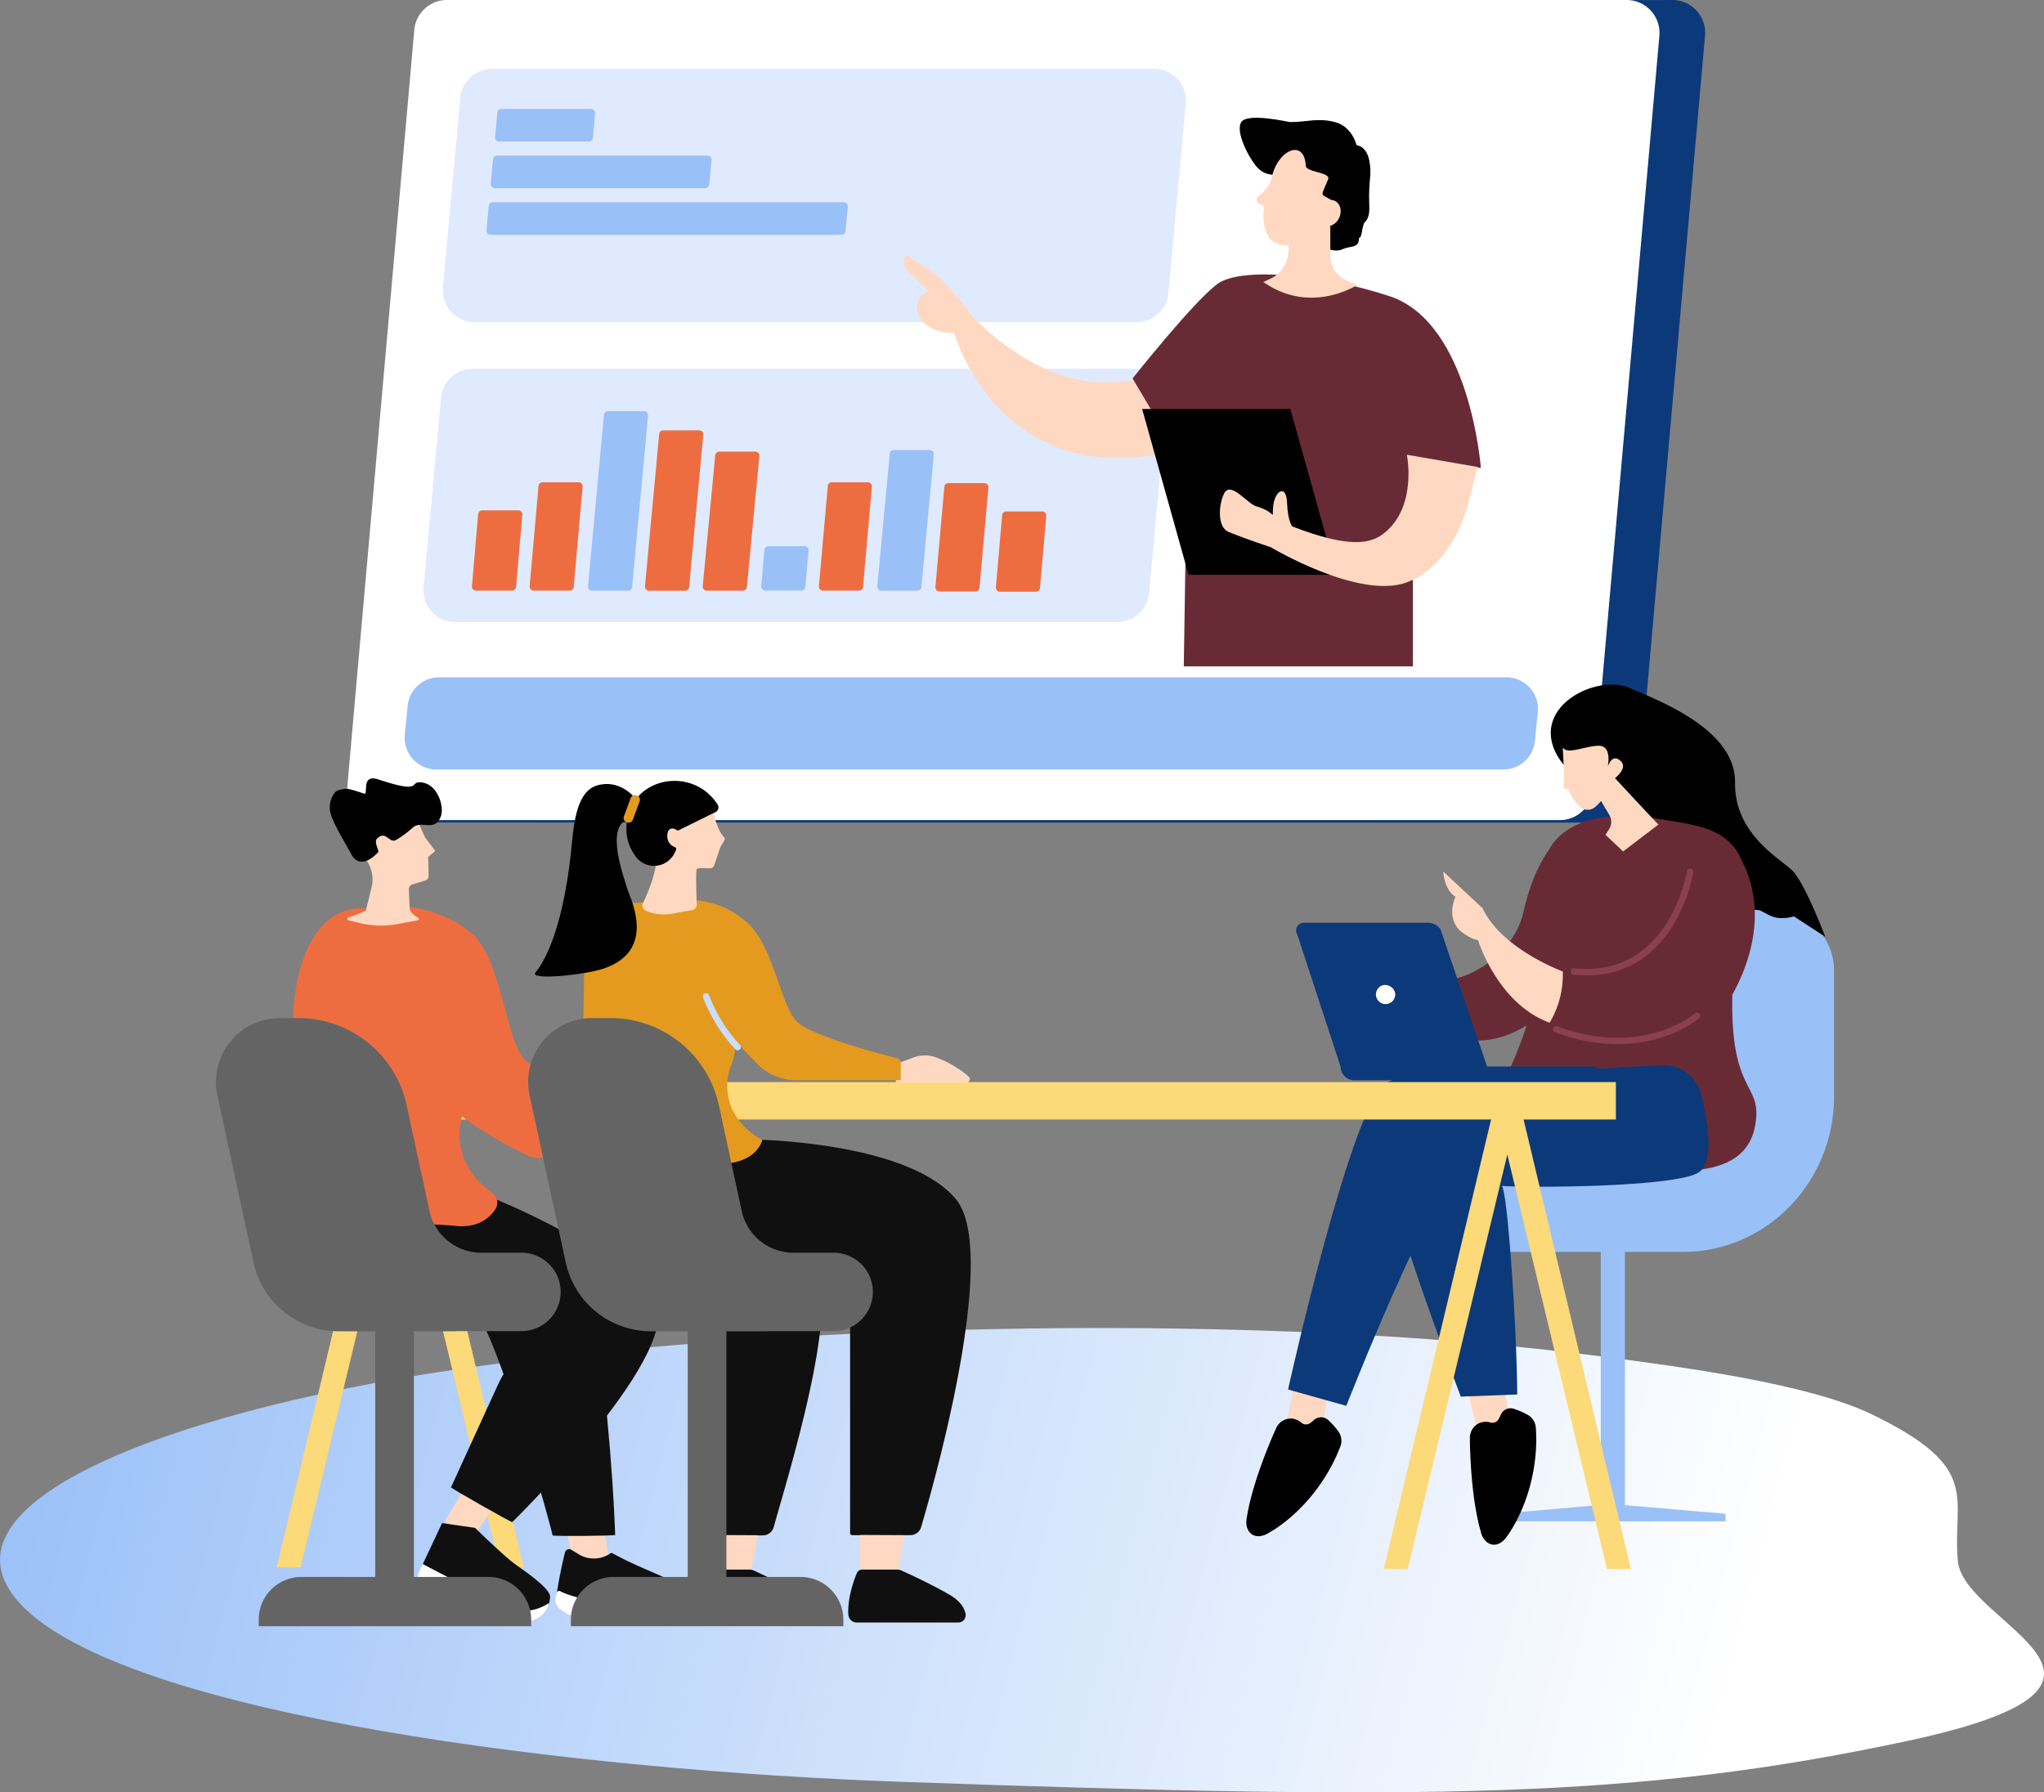
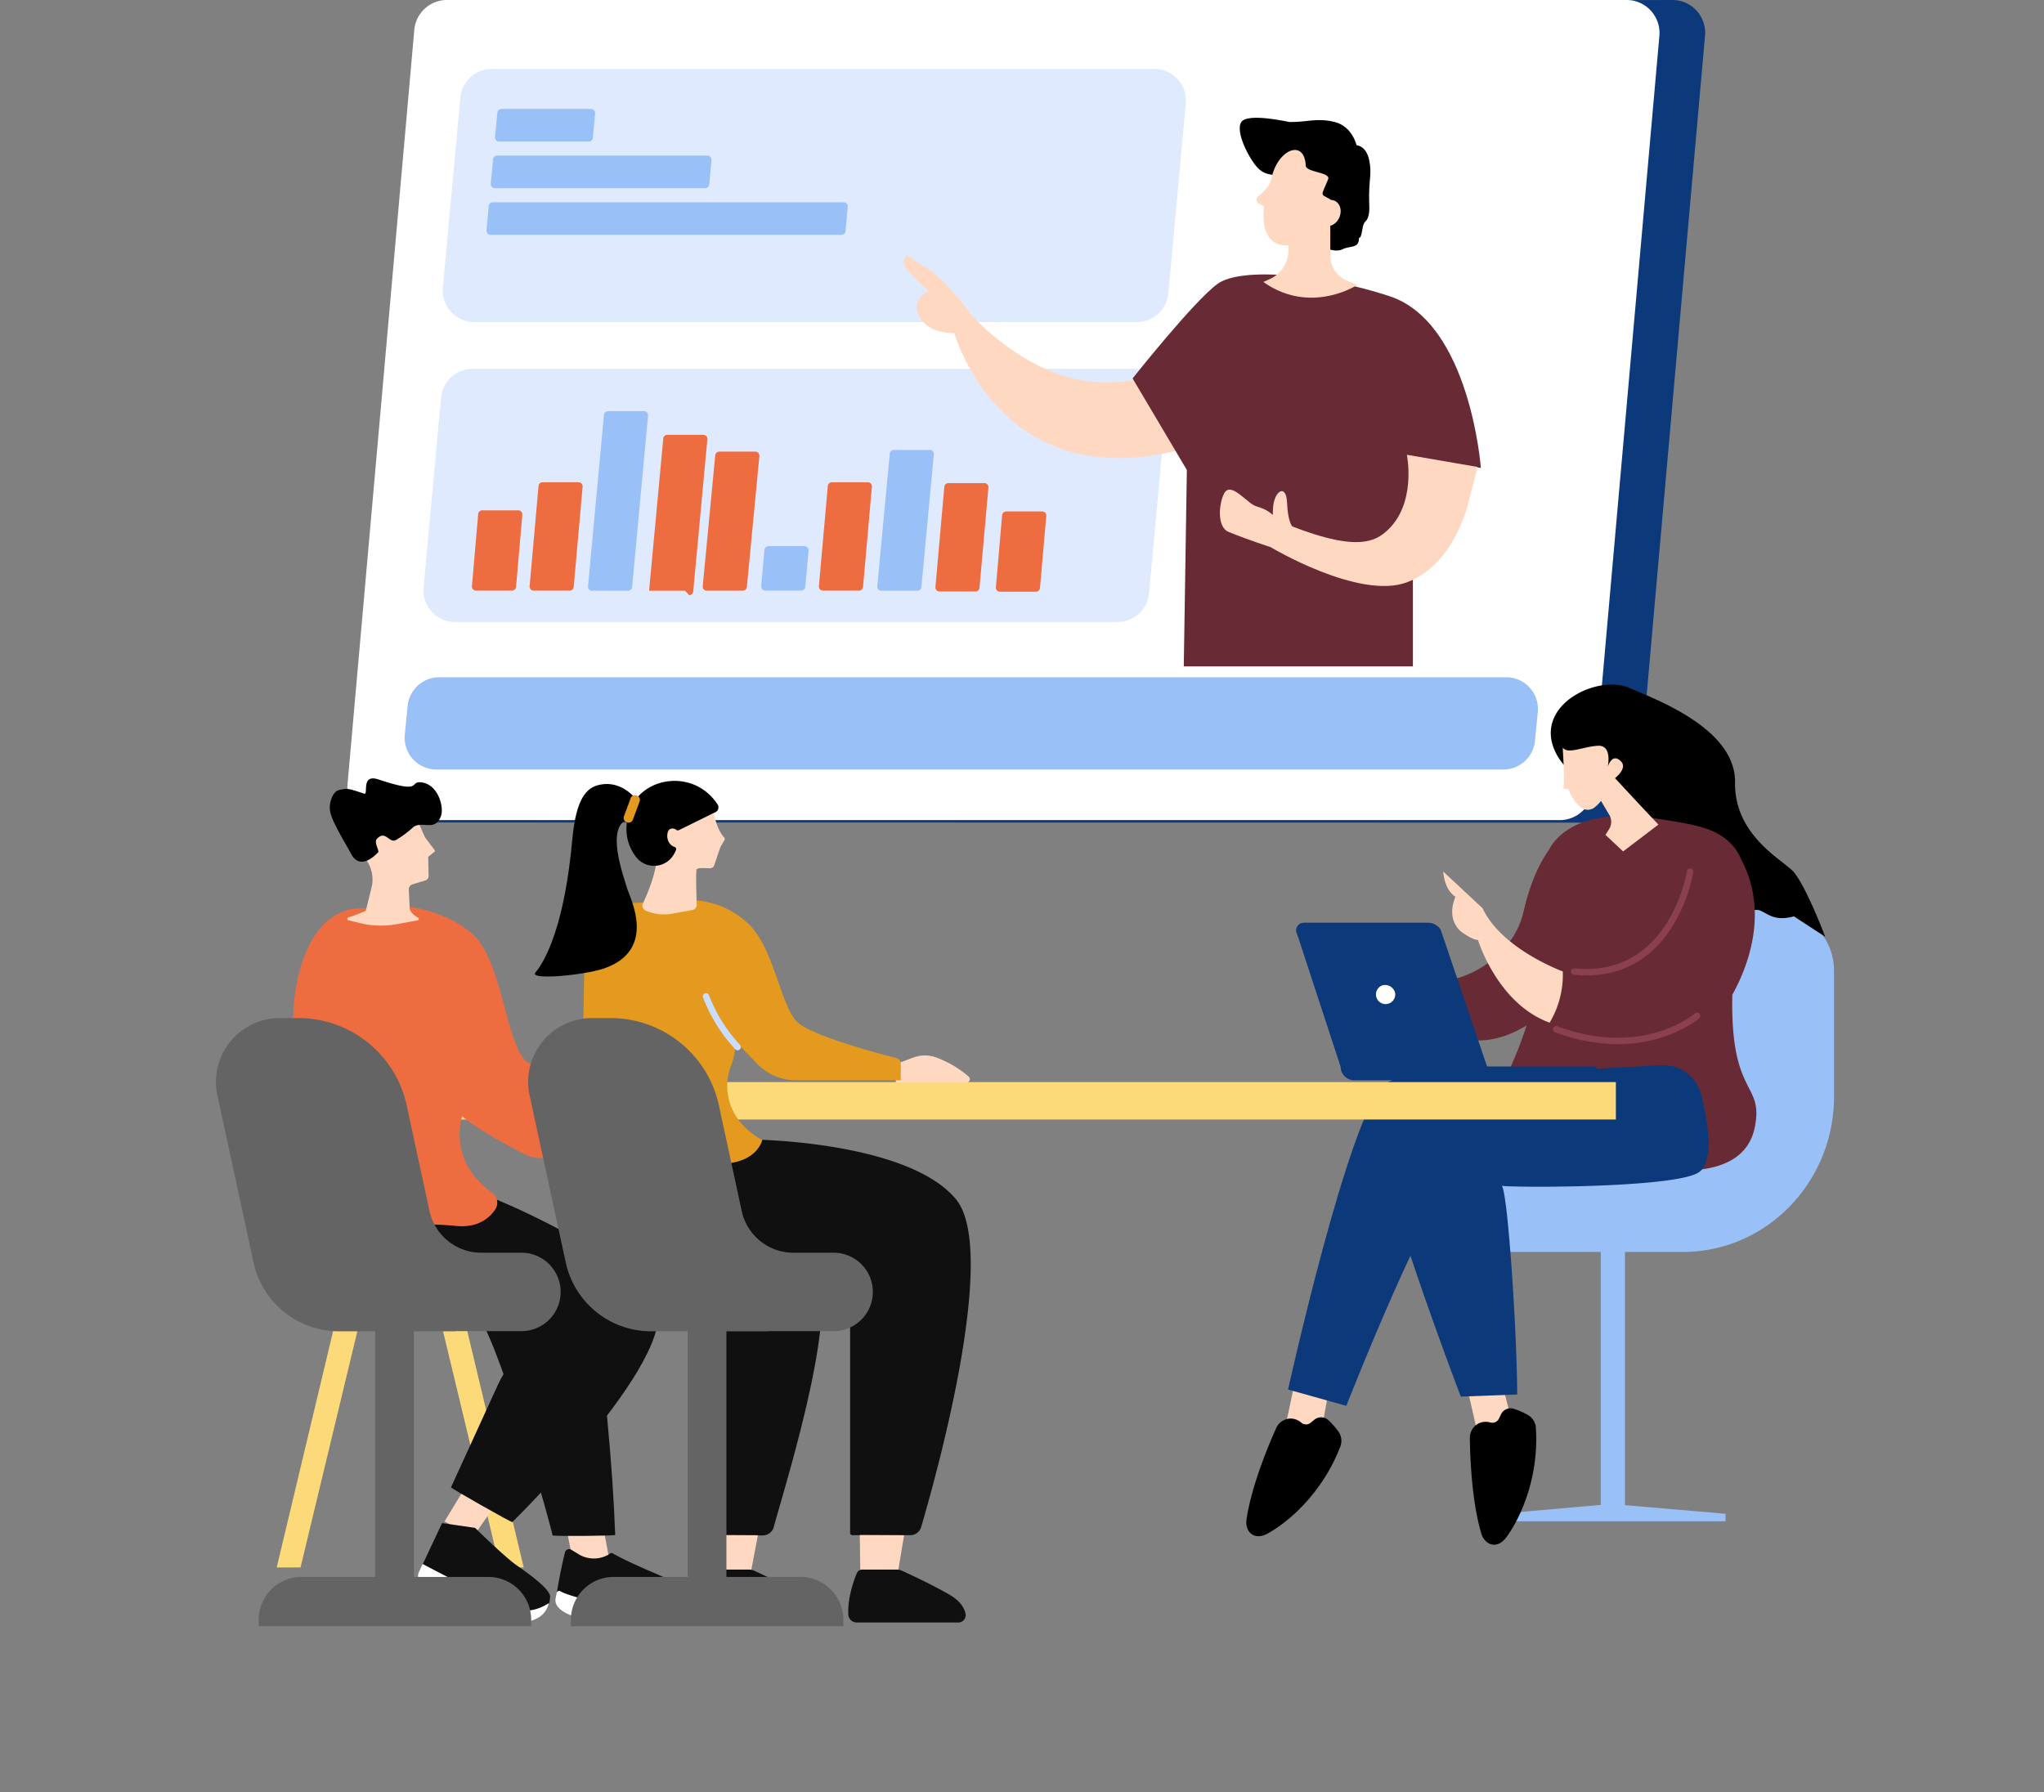
<svg xmlns="http://www.w3.org/2000/svg" width="597.138" height="523.688" viewBox="0 0 597.138 523.688">
  <rect x="0" y="0" width="597.138" height="523.688" fill="#808080" stroke="none" />
  <defs>
    <linearGradient id="linear-gradient" x1="0.02" y1="0.5" x2="0.896" y2="0.555" gradientUnits="objectBoundingBox">
      <stop offset="0" stop-color="#9ac0f8" />
      <stop offset="1" stop-color="#fff" />
    </linearGradient>
    <clipPath id="clip-path">
      <path id="Path_57089" data-name="Path 57089" d="M287.445,171.949h94.87v59.428h-94.87Zm0,0" transform="translate(-287.445 -171.949)" fill="#ffd8c2" />
    </clipPath>
    <clipPath id="clip-path-2">
      <path id="Path_57088" data-name="Path 57088" d="M521.759,244.174c.383,4.127-37.212,10.2-37.959,14.092-2.012,10.435-10.237,20.892-20.792,27.538-9.008,5.649-19.5,10.031-31.951,10.742A74.585,74.585,0,0,1,381.567,281c-26.755-20.644-75.306-16.908-76.821-32.668-.127-1.268-14.347-29.279-14.747-30.483-28.984-86.264,104.674-50.2,135.429-51.955C457.824,164.052,519.351,219.161,521.759,244.174Zm0,0" transform="translate(-285.913 -159.886)" fill="#ffd8c2" />
    </clipPath>
    <clipPath id="clip-path-3">
      <path id="Path_57104" data-name="Path 57104" d="M306.746,182.766h57.033v48.947H306.746Zm0,0" transform="translate(-306.746 -182.766)" />
    </clipPath>
    <clipPath id="clip-path-4">
-       <path id="Path_57103" data-name="Path 57103" d="M521.759,263.84c.383,5.09-37.212,12.584-37.959,17.38-2.012,12.869-10.237,25.767-20.792,33.963-9.008,6.967-19.5,12.371-31.951,13.249-11.976.845-31.429-1.947-49.49-19.167-26.755-25.461-75.306-20.853-76.821-40.29-.127-1.563-14.347-36.11-14.747-37.6C261.015,124.987,394.673,169.468,425.428,167.3,457.824,165.024,519.351,232.991,521.759,263.84Zm0,0" transform="translate(-285.913 -159.886)" />
-     </clipPath>
+       </clipPath>
    <clipPath id="clip-path-5">
      <path id="Path_57116" data-name="Path 57116" d="M314.906,164.254h29.657v43.3H314.906Zm0,0" transform="translate(-314.906 -164.254)" fill="#ffd8c2" />
    </clipPath>
    <clipPath id="clip-path-6">
      <path id="Path_57115" data-name="Path 57115" d="M521.759,263.84c.383,5.09-37.212,12.584-37.959,17.38-2.012,12.869-10.237,25.767-20.792,33.963-9.008,6.967-19.5,12.371-31.951,13.249-11.976.845-31.429-1.947-49.49-19.167-26.755-25.461-75.306-20.853-76.821-40.29-.127-1.563-14.347-36.11-14.747-37.6C261.015,124.987,394.673,169.468,425.428,167.3,457.824,165.024,519.351,232.991,521.759,263.84Zm0,0" transform="translate(-285.913 -159.886)" fill="#ffd8c2" />
    </clipPath>
  </defs>
  <g id="virtual-cfo" transform="translate(-224.039 -1074.912)">
-     <path id="Path_54532" data-name="Path 54532" d="M546.812,25.21C528.178,16.2,490.947,11.325,467.864,8.3c-99.776-13.057-235.71-9.589-326.036,2.577C52.678,22.891-25.018,51.332,7.583,82.241,40.31,113.267,167.6,129.222,263.876,132.61c152.879,5.378,214.168,5,293.322-11.961s16.52-33.8,14.778-52.538,7.509-27.093-25.164-42.9" transform="translate(224.039 1462.923)" fill="url(#linear-gradient)" />
    <g id="Group_19345" data-name="Group 19345" transform="translate(0.37 -25.208)">
      <path id="Path_57046" data-name="Path 57046" d="M335.131,176.957l279.8-.812a9.572,9.572,0,0,1,9.535,10.441l-19.58,221.16a9.575,9.575,0,0,1-9.551,8.751l-344.642-.045c-5.629,0-10.094-5.343-9.6-10.955l19.6-219.789c.433-4.959,4.416-9.294,9.376-9.294l65.066.543" transform="translate(97.313 923.976)" fill="#0c397a" />
      <path id="Path_57047" data-name="Path 57047" d="M331.792,176.344H611.544a9.618,9.618,0,0,1,9.551,10.493L601.6,407.166a9.618,9.618,0,0,1-9.535,8.785H247.4a9.631,9.631,0,0,1-9.551-10.5l19.5-220.329a9.588,9.588,0,0,1,9.551-8.781h64.89" transform="translate(87.347 923.776)" fill="#fff" />
      <path id="Path_57049" data-name="Path 57049" d="M562.91,251.666H251.158a9.264,9.264,0,0,1-9.216-10.09l.829-8.4a9.271,9.271,0,0,1,9.216-8.449H563.755a9.251,9.251,0,0,1,9.2,10.09l-.829,8.4a9.259,9.259,0,0,1-9.216,8.449" transform="translate(99.98 1073.275)" fill="#9ac0f8" />
      <path id="Path_57070" data-name="Path 57070" d="M475.913,255.07H282.385a9.259,9.259,0,0,1-9.212-10.094l5.114-55.449a9.247,9.247,0,0,1,9.2-8.453H481.031a9.264,9.264,0,0,1,9.2,10.094l-5.1,55.453a9.256,9.256,0,0,1-9.216,8.449" transform="translate(79.866 939.165)" fill="#e0eaff" />
      <path id="Path_57074" data-name="Path 57074" d="M446.013,276.594H252.47a9.26,9.26,0,0,1-9.2-10.09l5.1-55.453a9.259,9.259,0,0,1,9.216-8.449H451.115a9.273,9.273,0,0,1,9.216,10.09l-5.118,55.453a9.244,9.244,0,0,1-9.2,8.449" transform="translate(104.144 1005.263)" fill="#e0eaff" />
      <path id="Path_57075" data-name="Path 57075" d="M258.4,236.2H247.874a1.192,1.192,0,0,1-1.18-1.306l1.82-21.061a1.2,1.2,0,0,1,1.2-1.086h10.506a1.2,1.2,0,0,1,1.2,1.306l-1.833,21.061a1.183,1.183,0,0,1-1.18,1.086" transform="translate(114.847 1036.479)" fill="#ee6d40" />
      <path id="Path_57076" data-name="Path 57076" d="M262.53,242.4H252.007a1.2,1.2,0,0,1-1.18-1.306l2.6-29.273a1.174,1.174,0,0,1,1.18-1.086H265.13a1.178,1.178,0,0,1,1.18,1.294l-2.6,29.286a1.177,1.177,0,0,1-1.18,1.086" transform="translate(127.567 1030.29)" fill="#ee6d40" />
-       <path id="Path_57077" data-name="Path 57077" d="M270.811,253.873H260.288a1.21,1.21,0,0,1-1.2-1.306l4.143-44.469a1.171,1.171,0,0,1,1.184-1.082h10.523a1.185,1.185,0,0,1,1.18,1.29l-4.131,44.482a1.207,1.207,0,0,1-1.18,1.086" transform="translate(153.006 1018.844)" fill="#ee6d40" />
+       <path id="Path_57077" data-name="Path 57077" d="M270.811,253.873H260.288l4.143-44.469a1.171,1.171,0,0,1,1.184-1.082h10.523a1.185,1.185,0,0,1,1.18,1.29l-4.131,44.482a1.207,1.207,0,0,1-1.18,1.086" transform="translate(153.006 1018.844)" fill="#ee6d40" />
      <path id="Path_57078" data-name="Path 57078" d="M274.933,249.18H264.411a1.188,1.188,0,0,1-1.18-1.306l3.649-38.233a1.212,1.212,0,0,1,1.2-1.1h10.506a1.2,1.2,0,0,1,1.2,1.306l-3.665,38.249a1.2,1.2,0,0,1-1.18,1.086" transform="translate(165.736 1023.527)" fill="#ee6d40" />
      <path id="Path_57082" data-name="Path 57082" d="M295.94,236.281H285.417a1.193,1.193,0,0,1-1.184-1.306l1.82-21.061a1.2,1.2,0,0,1,1.2-1.086h10.506a1.2,1.2,0,0,1,1.2,1.306L297.119,235.2a1.183,1.183,0,0,1-1.18,1.082" transform="translate(230.376 1036.719)" fill="#ee6d40" />
      <path id="Path_57083" data-name="Path 57083" d="M283.257,242.4H272.751a1.2,1.2,0,0,1-1.2-1.306l2.6-29.273a1.18,1.18,0,0,1,1.18-1.086h10.522a1.18,1.18,0,0,1,1.18,1.294l-2.584,29.286a1.21,1.21,0,0,1-1.2,1.086" transform="translate(191.354 1030.29)" fill="#ee6d40" />
      <path id="Path_57084" data-name="Path 57084" d="M291.608,242.462H281.085a1.2,1.2,0,0,1-1.184-1.31l2.6-29.269a1.171,1.171,0,0,1,1.18-1.086H294.2a1.183,1.183,0,0,1,1.18,1.29l-2.6,29.29a1.183,1.183,0,0,1-1.18,1.086" transform="translate(217.044 1030.472)" fill="#ee6d40" />
      <path id="Path_57071" data-name="Path 57071" d="M304.249,193.463h-26.18a1.2,1.2,0,0,1-1.2-1.29l.669-7.143a1.186,1.186,0,0,1,1.18-1.086h26.2a1.2,1.2,0,0,1,1.18,1.31l-.653,7.126a1.2,1.2,0,0,1-1.2,1.082" transform="translate(91.423 948.013)" fill="#9ac0f8" />
      <path id="Path_57072" data-name="Path 57072" d="M339.215,196.8H277.749a1.2,1.2,0,0,1-1.18-1.29l.657-7.143a1.2,1.2,0,0,1,1.2-1.086h61.445a1.19,1.19,0,0,1,1.18,1.306l-.653,7.131a1.179,1.179,0,0,1-1.18,1.082" transform="translate(90.474 958.305)" fill="#9ac0f8" />
      <path id="Path_57073" data-name="Path 57073" d="M379.981,200.143H277.446a1.188,1.188,0,0,1-1.18-1.306l.653-7.126a1.182,1.182,0,0,1,1.18-1.086H380.634a1.186,1.186,0,0,1,1.18,1.29l-.653,7.143a1.207,1.207,0,0,1-1.18,1.086" transform="translate(89.525 968.598)" fill="#9ac0f8" />
      <path id="Path_57079" data-name="Path 57079" d="M266.714,258.111H256.192a1.188,1.188,0,0,1-1.18-1.306l4.653-50.066a1.185,1.185,0,0,1,1.184-1.1h10.523a1.19,1.19,0,0,1,1.18,1.306l-4.657,50.078a1.183,1.183,0,0,1-1.18,1.086" transform="translate(140.442 1014.614)" fill="#9ac0f8" />
      <path id="Path_57080" data-name="Path 57080" d="M279.124,228.3H268.6a1.2,1.2,0,0,1-1.18-1.306l.926-10.571a1.206,1.206,0,0,1,1.18-1.1h10.523a1.216,1.216,0,0,1,1.2,1.31L280.3,227.21a1.178,1.178,0,0,1-1.18,1.086" transform="translate(178.635 1044.371)" fill="#9ac0f8" />
      <path id="Path_57085" data-name="Path 57085" d="M287.444,249.541H276.917a1.192,1.192,0,0,1-1.18-1.306l3.637-38.727a1.171,1.171,0,0,1,1.18-1.086h10.522a1.174,1.174,0,0,1,1.18,1.29l-3.633,38.743a1.183,1.183,0,0,1-1.18,1.086" transform="translate(204.227 1023.168)" fill="#9ac0f8" />
      <g id="Group_18668" data-name="Group 18668" transform="translate(487.676 1134.527)">
        <g id="Group_18649" data-name="Group 18649" transform="translate(0 40.069)" clip-path="url(#clip-path)">
          <g id="Group_18648" data-name="Group 18648" transform="translate(-6.253 -39.921)" clip-path="url(#clip-path-2)">
            <path id="Path_57087" data-name="Path 57087" d="M374.191,198.509c-1.355-.089-8.069,11.067-29.049,10.6s-37.82-19.546-37.82-19.546-7.253-9.928-12.739-13.522c-5.5-3.594-6.359-4.061-6.359-4.061a3.1,3.1,0,0,0,0,4.061,69.073,69.073,0,0,0,6.469,6.308s-5.245,2.34-2.869,7.215c2.71,5.6,10.38,5.146,10.38,5.146s15.563,55.976,79.866,29.385l-7.877-25.585" transform="translate(-281.154 -131.957)" fill="#ffd8c2" />
          </g>
        </g>
        <g id="Group_18669" data-name="Group 18669" transform="translate(66.875 45.771)">
          <path id="Path_57093" data-name="Path 57093" d="M406.742,230.263s-3.1-42.364-26.63-50.159c-19.512-6.457-43.4-8.625-50.292-3.62S305,204.116,305,204.116l15.853,26.755-.9,57.384h66.938V227.618l19.847,2.645" transform="translate(-305.004 -173.727)" fill="#682b35" />
        </g>
        <g id="Group_18659" data-name="Group 18659" transform="translate(69.608 84.83)" clip-path="url(#clip-path-3)">
          <g id="Group_18658" data-name="Group 18658" transform="translate(-85.033 -93.387)" clip-path="url(#clip-path-4)">
            <path id="Path_57102" data-name="Path 57102" d="M320.325,231.281h43.29L350.06,182.828h-43.3l13.567,48.453" transform="translate(-221.676 -89.188)" />
          </g>
        </g>
        <path id="Path_57105" data-name="Path 57105" d="M388.6,188.662l-20.651-3.555s3.036,14.7-6.229,22.557c-4.053,3.553-10.417,4.895-27.261-1.631,0,0-1.29-1.36-1.515-6.94-.241-5.6-3.591-3.483-4.053,1.06s1.281,1.784-4.972,0c-2.612-.747-7.605-7.748-9.471-3.512-1.461,3.083-1.974,9.632,1.455,11.022,5.891,2.388,12.245,4.428,12.245,4.428s25.785,15.486,39.8,10.284,17.977-23.282,17.977-23.282" transform="translate(-220.95 -86.642)" fill="#ffd8c2" />
        <path id="Path_57111" data-name="Path 57111" d="M333.82,196.994c1.882,1.739,6.988,4.8,9.874,3.332,2.151-1.082,4.868-.1,4.791-3.332,1,.1.805-3.795,1.744-4.623,1.437-1.278,1.311-3.8,1.246-5.346-.253-7.11.89-8.384,0-12.7s-3.7-4.381-3.7-4.381-1.218-5.46-6.33-6.772-7.952.016-13.18,0c-.3,0-12.305-2.814-14.16,0s2.332,10.746,4.707,13.3c3.061,3.318,6.375,1.174,9.452,3.945,5.4,4.882,1.323,8.856,6.951,14.02" transform="translate(-215.475 -161.918)" />
        <g id="Group_18667" data-name="Group 18667" transform="translate(102.914 9.271)" clip-path="url(#clip-path-5)">
          <g id="Group_18666" data-name="Group 18666" transform="translate(-118.339 -17.827)" clip-path="url(#clip-path-6)">
            <path id="Path_57114" data-name="Path 57114" d="M315.362,177.94l.3-.273c1.58-1.355,3.2-2.914,3.62-4.955,1.767-8.661,9.678-11.8,10.045-3.845.094,1.992,7.4,1.9,6.535,4-2.261,5.482-2.31,4,.878,6.024a2.7,2.7,0,0,1,1.053.257c1.641.763,2.216,2.98,1.29,4.971a4.229,4.229,0,0,1-2.58,2.331v8.674a8,8,0,0,0,4.955,7.4l2.919,1.2s-13.616,8.914-27.437-.878l1.849-.829a9.274,9.274,0,0,0,5.482-8.208l.016-1.694a7.373,7.373,0,0,1-2.661-.22c-3.857-1.135-5.151-5.6-4.482-11.147l-1.576-.845a1.2,1.2,0,0,1-.208-1.959" transform="translate(-196.447 -146.321)" fill="#ffd8c2" />
          </g>
        </g>
      </g>
    </g>
    <path id="Path_57123" data-name="Path 57123" d="M372.711,254.827v17.106c0,16.743-13.184,30.31-29.445,30.31-16.282,0-29.465,13.567-29.465,30.31a2.705,2.705,0,0,0,2.694,2.71h77.98c24.38,0,44.151-20.347,44.151-45.441V253.3a17.827,17.827,0,0,0-17.555-18.082H391.765c-10.523,0-19.053,8.784-19.053,19.612" transform="translate(321.211 1105.431)" fill="#9ac0f8" />
    <path id="Path_57124" data-name="Path 57124" d="M334.721,340.8h-7.065V258.336h7.065V340.8" transform="translate(364.03 1176.49)" fill="#9ac0f8" />
    <path id="Path_57125" data-name="Path 57125" d="M320.406,280.634l31.266-2.743h2.873l31.935,2.743v2.184H320.406v-2.184" transform="translate(341.669 1236.564)" fill="#9ac0f8" />
    <path id="Path_57126" data-name="Path 57126" d="M404.283,292.751s-5.348-14.237-9.14-18.846c-2.857-3.445-17.427-10.469-17.2-26.245s-23.31-24.314-30.853-27.612c-9.261-4.037-27.772,4.861-21.825,18.286a16.614,16.614,0,0,0,8.514,8.482,20.308,20.308,0,0,0,2.216.845,7.207,7.207,0,0,1,4.718,5.229c1.943,8.163,6.969,50.9,33.4,35.222,2-1.18,9.091-3.931,11.177-3.025,2.535,1.135,4.377,3.182,9.853,1.7" transform="translate(352.975 1055.859)" />
    <path id="Path_57127" data-name="Path 57127" d="M360.871,230.578s-5.465,5.4-8.657,19.674-21.106,23.376-30.355,18.927c-9.233-4.465-9.518-6.743-9.518-6.743l.735,7.176s16.212,30.306,42,12.4c5.306-3.686,12.723-9.392,14.731-13.967,7.735-17.682-8.931-37.47-8.931-37.47" transform="translate(316.854 1091.238)" fill="#682b35" />
    <path id="Path_57128" data-name="Path 57128" d="M330.353,283.222c6.955-28.363-1.849-40.323,8.118-49.09,9.1-8.037,24.886-5.437,31.71-4.306,7.767,1.278,14.176,2.327,18.543,7.253a13.6,13.6,0,0,1,2.551,4.147v-.016c8.339,15.739,1.58,31.984-2.6,39.494-.682,30.1,9.249,25.367,6.555,38.727-3.78,18.829-34.025,11.8-45.041,9.392-3.861-.845-24.078,5.167-29.02-10.461-3.237-10.249,4.082-14.286,9.184-35.139" transform="translate(341.455 1084.829)" fill="#682b35" />
    <path id="Path_57129" data-name="Path 57129" d="M351.3,261.653S333.44,255.13,327.873,243.2l-11.494-10.727s.159,5.2,3.572,7.363c0,0-2.918,5.9,1.4,9.984,0,0,3.237,2.58,5.163,2.629,0,0,5.661,18.625,20.935,24.172a27.325,27.325,0,0,0,3.845-14.972" transform="translate(329.302 1097.088)" fill="#ffd8c2" />
    <path id="Path_57131" data-name="Path 57131" d="M343.142,251.792a52.55,52.55,0,0,1-18.3-3.478.934.934,0,0,1,.653-1.751c25.033,9.31,40.066-3.62,40.225-3.747a.932.932,0,0,1,1.31.078.948.948,0,0,1-.082,1.322c-.11.1-8.767,7.576-23.8,7.576" transform="translate(353.487 1128.188)" fill="#8a414d" />
    <path id="Path_57132" data-name="Path 57132" d="M330.1,263.479a33.941,33.941,0,0,1-3.747-.2.931.931,0,0,1,.192-1.853c27.772,2.824,32.857-28.074,32.906-28.38a.926.926,0,1,1,1.833.273,46.25,46.25,0,0,1-6.216,16.053c-4.2,6.616-11.849,14.11-24.967,14.11" transform="translate(357.429 1096.406)" fill="#8a414d" />
    <path id="Path_57134" data-name="Path 57134" d="M325.117,235.937c.494-3.335-.3-12.151-.159-11.943,1.42,2.09,6.106-.384,10.318-.543,4.208-.175,2.788,6.171,2.788,6.171s1.245-4.306,3.874-1.612c1.518,1.563-.159,3.588-1.735,4.9.445.494,8.033,8.7,12.674,13.567l-10.314,7.845-5.151-4.833,1.053-1.673a4.052,4.052,0,0,0,.176-3.971l-2.535-4.286a11.175,11.175,0,0,1-1.98,1.975,3.251,3.251,0,0,1-4.208-.335,12.146,12.146,0,0,1-3.286-5.008l-1.514-.253" transform="translate(355.656 1069.353)" fill="#ffd8c2" />
    <path id="Path_57136" data-name="Path 57136" d="M328.488,227.121l-.812,1.118.812-1.118" transform="translate(364.095 1080.666)" fill="#fff" />
    <path id="Path_57138" data-name="Path 57138" d="M309.568,268.172c.1.412-4.845,23.07-4.845,23.07l11.351-1.914L319.5,270.18l-9.935-2.008" transform="translate(293.446 1206.815)" fill="#ffd8c2" />
    <path id="Path_57140" data-name="Path 57140" d="M318.339,273.194a4.862,4.862,0,0,0-2.963-1.212,4.71,4.71,0,0,0-4.416,2.869c-1.98,4.384-7.159,16.6-8.629,26.58-.527,3.539,2.139,6.408,6.265,4.1,6.792-3.8,16.2-12.5,21.127-25.351a4.645,4.645,0,0,0-.559-4.416,22.08,22.08,0,0,0-2.98-3.363,3.117,3.117,0,0,0-4.049-.065l-1.069.878a2.122,2.122,0,0,1-2.727-.016" transform="translate(285.873 1217.386)" />
    <path id="Path_57144" data-name="Path 57144" d="M317.879,270.457c.269.335,5.294,22.976,5.294,22.976l9.5-6.522L327.748,268.1l-9.869,2.359" transform="translate(333.935 1206.585)" fill="#ffd8c2" />
    <path id="Path_57146" data-name="Path 57146" d="M324.277,275.16a4.876,4.876,0,0,0-3.171.147,4.748,4.748,0,0,0-2.824,4.478c.049,4.8.465,18.082,3.318,27.759,1.02,3.412,4.625,4.894,7.412,1.053,4.576-6.3,9.469-18.147,8.547-31.89a4.671,4.671,0,0,0-2.359-3.763,21.775,21.775,0,0,0-4.131-1.8,3.105,3.105,0,0,0-3.7,1.641l-.592,1.245a2.133,2.133,0,0,1-2.5,1.131" transform="translate(335.167 1215.36)" />
    <path id="Path_57150" data-name="Path 57150" d="M409.837,247.293s-69.135-3-76.69,4.033c-10.269,9.535-27.873,88.984-27.873,88.984l17.012,4.767s25.625-65.18,31.968-65.18,66.2-2.155,66.2-2.155l-10.616-30.449" transform="translate(295.06 1140.582)" fill="#0c397a" />
    <path id="Path_57151" data-name="Path 57151" d="M394.134,246.4a11.352,11.352,0,0,1,11.621,8.7c2,8.261,3.718,19.551-.731,22.563-7.257,4.894-59.568,4.478-57.751,3.857,1.82-.6,4.674,43.927,4.674,61.066l-16.47.62s-26.245-68.878-23.408-76.56c5.057-13.763,44.021-16.918,56.49-18.751,1.673-.257,15.882-1,25.576-1.5" transform="translate(315.325 1139.755)" fill="#0c397a" />
    <path id="Path_57153" data-name="Path 57153" d="M313.035,250.482H379.79a4.019,4.019,0,0,0,4.02-4.037h-74.78a4.015,4.015,0,0,0,4,4.037" transform="translate(306.658 1140.06)" fill="#0c397a" />
    <path id="Path_57155" data-name="Path 57155" d="M318.86,278.268h42.812l-13.6-40.114a4.457,4.457,0,0,0-3.763-2.008H308.13a2.241,2.241,0,0,0-2.151,3c.208.559.445,1.114.62,1.69l12.261,37.437" transform="translate(296.842 1108.362)" fill="#0c397a" />
    <path id="Path_57157" data-name="Path 57157" d="M317.069,242.962a2.816,2.816,0,1,1-3.588-2.265,3.026,3.026,0,0,1,3.588,2.265" transform="translate(314.544 1122.066)" fill="#fff" />
-     <path id="Path_57160" data-name="Path 57160" d="M319.109,383.685l29.1-121.062,29.114,121.062H384.3L352.321,249.692l-8.212-.016L312.125,383.685h6.984" transform="translate(316.181 1149.615)" fill="#fcd979" />
    <path id="Path_57162" data-name="Path 57162" d="M239.74,383.583,268.855,262.5l29.1,121.078h6.984L272.953,249.574h-8.2L232.773,383.583h6.967" transform="translate(72.1 1149.301)" fill="#fcd979" />
    <path id="Path_57164" data-name="Path 57164" d="M621.671,258.5H233.531V247.566h388.14V258.5" transform="translate(74.434 1143.498)" fill="#fcd979" />
    <path id="Path_57167" data-name="Path 57167" d="M253.484,279.9l2.967,14.861a.876.876,0,0,0,1,.718l8.706-2.216a.764.764,0,0,0,.51-.926l-2.5-13.265-10.686.829" transform="translate(135.757 1240.209)" fill="#ffd8c2" />
    <path id="Path_57169" data-name="Path 57169" d="M252.151,276.156l-7.335,12.069,8.372,4.449,7.543-10.808-8.58-5.71" transform="translate(109.081 1231.218)" fill="#ffd8c2" />
    <path id="Path_57171" data-name="Path 57171" d="M255.283,282c-.588,2.139-1.849,8.163-2.376,11.784a4.519,4.519,0,0,0,3.3,5.008c6.2,1.69,21.012,1.608,33.355,2.151a3.142,3.142,0,0,0,3.09-2.424c2.347-6.951-10.616-9.1-23.437-16.184a.756.756,0,0,0-.8.033c-.143.114-.335.241-.543.384a8.62,8.62,0,0,1-8.212.065l-2.551-1.547a1.24,1.24,0,0,0-1.833.731" transform="translate(133.827 1246.432)" fill="#101010" />
    <path id="Path_57173" data-name="Path 57173" d="M252.829,286.2a.5.5,0,0,0-.033.131c-.318,2.261,1.837,3.665,3.894,4.625,6.106,2.886,30.772,1.225,31.727,1.163h.049c.3,0,3.441,0,4.335-1.947a3.5,3.5,0,0,0,.224-.91,4.279,4.279,0,0,0-.082-1.559.759.759,0,0,0-.906-.576c-4.592,1.18-15.323,1.947-25.959.384-3.922-.576-10.188-2.331-11.829-3.318a.756.756,0,0,0-1.131.51c-.082.433-.192.959-.29,1.5" transform="translate(133.536 1255.656)" fill="#fff" />
    <path id="Path_57177" data-name="Path 57177" d="M258.848,280.618,249.2,279.23l-5.678,12.086a4.265,4.265,0,0,0,1.514,5.249,41.974,41.974,0,0,0,9.294,4.445c7.131,2.3,14.257,8.9,20.408,5.645,6.139-3.237,5.727-3.474,6.029-5.706.318-2.216-5.771-6.584-9.886-9.473-3.363-2.343-12.037-10.857-12.037-10.857" transform="translate(103.981 1240.691)" fill="#101010" />
    <path id="Path_57181" data-name="Path 57181" d="M281.091,293.605s-4.829,3.522-10.139,1.674c-5.327-1.833-26.69-13.123-26.69-13.123l-1.1,2.424a2.626,2.626,0,0,0,1.086,3.363c5.327,3,19.547,10.669,26.931,11.163,9.216.637,9.914-5.5,9.914-5.5" transform="translate(103.245 1249.707)" fill="#fff" />
    <path id="Path_57183" data-name="Path 57183" d="M283.151,256.669s33.18,13.519,45.425,28.38c11.7,14.208-40.992,65.784-40.992,65.784-.065.241-17.906-9.853-17.906-10.172L283.343,310.8c5.388-11.657,16.184-18.322,11.784-22.416-4-3.718-26.261-1.8-37.678-2.188-20.294-.714-20.09-30.355-20.09-30.355l45.792.829" transform="translate(86.115 1168.797)" fill="#101010" />
    <path id="Path_57184" data-name="Path 57184" d="M318.411,297.146c2.869,10.743,5.6,43.045,6.216,61.111.016.257-18.253.433-18.3.114-.176-1.6-13.682-50.527-21.221-63.457-4-6.873-29.849-4.91-35.621-6.061-15.4-3.061-14.38-34.2-14.38-34.2L307.17,283.5c6.155.939,9.612,7.555,11.241,13.649" transform="translate(79.138 1165.13)" fill="#101010" />
    <path id="Path_57186" data-name="Path 57186" d="M234.936,265.833s.62-24.841,15.2-29.669a13.586,13.586,0,0,1,3.841-.653l12.865-.494c3.812-.033,6.984.89,11.065,2.392a31.738,31.738,0,0,1,9.441,5.612c9.772,8.894,9.886,38.8,18.335,38.106,2.837-.241,7.6-4.992,12.31-10.812a107.2,107.2,0,0,1,10.249-10.4l11.322,5.727a105.933,105.933,0,0,0-7.1,14.22c-4.127,10.3-10.919,18.927-19.433,26.306a9.224,9.224,0,0,1-10.171,1.277c-5.425-2.71-13.539-7.065-18.592-11.192a19.308,19.308,0,0,0,4.367,18.4,28.4,28.4,0,0,0,4.433,3.971,3.535,3.535,0,0,1,.845,4.849c-1.706,2.535-5.1,5.465-11.608,4.78-8.543-.906-32.841-.812-43.588-.714a5.057,5.057,0,0,1-5.069-5.216l1.29-56.49" transform="translate(74.785 1104.828)" fill="#ee6d40" />
    <path id="Path_57189" data-name="Path 57189" d="M257.168,259.565l1.739-9.376s1.4-7.143,3.139-8.1c1.261-.7,2.106,1.963,1.849,5.31a.483.483,0,0,0,.927.237,21.59,21.59,0,0,0,1.931-5.547c.159-2.376.637-7.3,2.82-6.825,2.2.477,6.139,8.1,3.143,14.6-2.984,6.522-9.886,12.563-9.886,12.563l-5.661-2.869" transform="translate(147.094 1105.579)" fill="#fff" />
    <path id="Path_57190" data-name="Path 57190" d="M258.92,259.763l4.449,2.249c1.576-1.449,6.776-6.523,9.2-11.812a12.9,12.9,0,0,0-.433-10.8c-.845-1.69-1.706-2.441-2.057-2.518a.25.25,0,0,0-.269.061c-.335.241-1.135,1.31-1.437,5.918a19.907,19.907,0,0,1-1.992,5.865,1.4,1.4,0,0,1-1.657.8,1.423,1.423,0,0,1-1.069-1.5,7.648,7.648,0,0,0-.559-4.351c-.812.686-1.959,4.29-2.584,7.412Zm4.608,4.306a1.1,1.1,0,0,1-.433-.094l-5.645-2.857a.948.948,0,0,1-.494-1l1.722-9.376c.351-1.8,1.657-7.682,3.6-8.751a1.693,1.693,0,0,1,1.755.033c.955.637,1.4,2.216,1.5,3.939a12.511,12.511,0,0,0,.988-3.225c.269-4.11.943-6.359,2.151-7.286a2.2,2.2,0,0,1,1.8-.4c1.592.351,2.853,2.567,3.331,3.506a14.847,14.847,0,0,1,.465,12.42c-3.049,6.616-9.857,12.612-10.143,12.865a.954.954,0,0,1-.6.224" transform="translate(146.395 1104.869)" />
    <path id="Path_57191" data-name="Path 57191" d="M258.4,257.552a.4.4,0,0,0,.126-.735c-1.069-.62-2.584-1.751-2.486-3.106l-.241-5.261a1.5,1.5,0,0,1,1.053-1.388l3.763-1.147a1.358,1.358,0,0,0,.971-1.343l-.126-5.563,1.833-1.482a.349.349,0,0,0,.061-.478l-2.645-3.494c-.861-1.322-1.641-4.416-2.408-4.241,0,0-15.625-2.469-16.886,5.326a4.9,4.9,0,0,0,.751,3.412l1.323,2.025A10.063,10.063,0,0,1,245.116,247c-.114.767-1.882,7.767-1.882,7.767a46.609,46.609,0,0,1-5.053,1.943.445.445,0,0,0-.033.845l3.506.845a25.959,25.959,0,0,0,10.682.273l6.061-1.118" transform="translate(87.668 1086.244)" fill="#ffd8c2" />
    <path id="Path_57193" data-name="Path 57193" d="M263.24,226.939c-3.62-.335.8,3.555-12.437-.845-5.278-1.751-2.788,4.608-4.159,4.147-5.057-1.657-4.882-1.612-7.4-1.037-1.673.384-2.853,3.4-2.616,5.706.306,3.033,3.494,7.959,6.331,13.155,1.469,2.678,4.241,3.029,7.784-.718.38-.412-1.359-2.931-.351-3.939,2.6-2.645,3.539,1.547,5.6.351a30.37,30.37,0,0,0,4.926-3.665c2.567-2.151,6.567,1.531,8.2-3.461.857-2.612-.927-9.229-5.869-9.694" transform="translate(83.786 1076.55)" />
    <path id="Path_57194" data-name="Path 57194" d="M239.852,356.056h11.3V263.582h-11.3v92.474" transform="translate(93.805 1192.468)" fill="#656464" />
    <path id="Path_57195" data-name="Path 57195" d="M243.986,283.082h54.608a12.516,12.516,0,0,1,12.5,12.531v1.865H231.484v-1.865a12.517,12.517,0,0,1,12.5-12.531" transform="translate(68.128 1252.561)" fill="#656464" />
    <path id="Path_57197" data-name="Path 57197" d="M246.944,243h5.69a32.384,32.384,0,0,1,31.539,25.67l6.616,30.629a15.468,15.468,0,0,0,15.065,12.261h11.959a11.456,11.456,0,0,1,0,22.91H298.393l.016.049H264.225a25.511,25.511,0,0,1-24.857-20.233l-10.506-48.568A18.67,18.67,0,0,1,246.944,243" transform="translate(58.713 1129.359)" fill="#656464" />
    <path id="Path_57200" data-name="Path 57200" d="M322.3,296.959c3.555,16.343-10.555,61-13.5,71.894a3.3,3.3,0,0,1-3.175,2.408H292.475a3.274,3.274,0,0,1-3.286-3.3c.127-12.914,2.469-60-5.563-73.551-4.657-7.841-13.171-11.384-18.878-15.131-13.665-8.959-8.514-28.808-8.514-28.808l51.641,30.723c7.159,1.069,12.9,8.739,14.429,15.767" transform="translate(141.276 1152.248)" fill="#101010" />
    <path id="Path_57202" data-name="Path 57202" d="M297.241,252.162s45.09.4,59.3,17.376c12.788,15.261-6.155,82.433-10.127,95.874a3.282,3.282,0,0,1-3.155,2.343H326.322a.644.644,0,0,1-.653-.637V295.941c0-4.482-.878-2.073-4.653-4.51-5.31-3.4-14.943-.51-28.208-.416-42.139.318-35.347-39.429-35.347-39.429l39.78.576" transform="translate(146.72 1155.689)" fill="#101010" />
    <path id="Path_57204" data-name="Path 57204" d="M265.03,280.082l-.878,11.51,10.523.065,2.188-11.51-11.833-.065" transform="translate(168.588 1243.315)" fill="#ffd8c2" />
    <path id="Path_57206" data-name="Path 57206" d="M274.57,280.082l.159,11.51,10.861.065,1.927-11.51-12.947-.065" transform="translate(200.65 1243.315)" fill="#ffd8c2" />
    <path id="Path_57208" data-name="Path 57208" d="M287.97,282.555h-10.09a1.773,1.773,0,0,0-1.645,1.1c-.89,2.155-2.71,7.224-2.469,12.025a2.474,2.474,0,0,0,2.486,2.343h29.641a2.152,2.152,0,0,0,2.122-2.567c-.335-1.6-1.453-3.682-4.706-5.563-5.261-3.049-11.878-6.094-13.967-7.033a3.345,3.345,0,0,0-1.371-.3" transform="translate(198.101 1250.936)" fill="#101010" />
    <path id="Path_57209" data-name="Path 57209" d="M277.384,282.555H267.29a1.741,1.741,0,0,0-1.624,1.1c-.91,2.155-2.727,7.224-2.49,12.025a2.486,2.486,0,0,0,2.49,2.343H295.3a2.152,2.152,0,0,0,2.122-2.567c-.318-1.6-1.453-3.682-4.706-5.563-5.261-3.049-11.861-6.094-13.951-7.033a3.416,3.416,0,0,0-1.384-.3" transform="translate(165.511 1250.936)" fill="#101010" />
    <path id="Path_57210" data-name="Path 57210" d="M277.1,248.259l5.339-1.992a9.592,9.592,0,0,1,6.984.094,30.9,30.9,0,0,1,9.184,5.469,1.009,1.009,0,0,1-.62,1.755H277.351l-.253-5.327" transform="translate(208.426 1137.628)" fill="#ffd8c2" />
    <path id="Path_57212" data-name="Path 57212" d="M291.985,240.978c8.086,6.984,9.853,24.857,15.037,29.4,4.478,3.955,23.772,9.086,28.825,10.38a1.589,1.589,0,0,1,1.2,1.563l-.016,4.894h-30.58a15.675,15.675,0,0,1-11.3-4.784c-9.869-10.155-32.208-33.053-36.976-46.972L273.3,234.6a25.512,25.512,0,0,1,18.686,6.38" transform="translate(150.149 1103.324)" fill="#e49a1f" />
    <path id="Path_57213" data-name="Path 57213" d="M299.573,273.514a18.106,18.106,0,0,1-1.131,8.657,16.469,16.469,0,0,0,3.106,17.11,21.558,21.558,0,0,0,5.98,4.7s-1.371,6.473-11.335,6.918c-4.049.176-14.747.559-22.706.114a112.676,112.676,0,0,1-18.878-2.633l.833-50.3s-.592-21.171,14.123-23.343l30.008,38.776" transform="translate(139.207 1103.998)" fill="#e49a1f" />
    <path id="Path_57214" data-name="Path 57214" d="M273.5,257.886a.885.885,0,0,1-.686-.3,46.67,46.67,0,0,1-9.421-15.131.913.913,0,0,1,.527-1.2.936.936,0,0,1,1.212.526,44.708,44.708,0,0,0,9.053,14.527.947.947,0,0,1-.045,1.322.935.935,0,0,1-.641.253" transform="translate(166.04 1123.898)" fill="#caddff" />
    <path id="Path_57215" data-name="Path 57215" d="M279.772,228.336s.575,5.069,3.11,7.89a.653.653,0,0,1,.078.784l-1.037,1.739a1.907,1.907,0,0,0-.221.494l-1.739,5.1a1.217,1.217,0,0,1-1.069.845c-1.086.094-3.841-.318-4.065.4-.253.816-.065,7.384.033,10.237a1.516,1.516,0,0,1-1.245,1.563l-5.882,1.086a13.384,13.384,0,0,1-7.812-.91,1.562,1.562,0,0,1-.784-2.074c1.355-2.869,4.29-9.743,3.906-13.935l-2.612-7.335a6.326,6.326,0,0,1,6.519-6.2l12.82.318" transform="translate(152.716 1083.389)" fill="#ffd8c2" />
    <path id="Path_57217" data-name="Path 57217" d="M284.48,232.845a1.568,1.568,0,0,1-.653,2.282l-.527.241-10.078,4.971a.784.784,0,0,1-.8-.045,1.631,1.631,0,0,0-1.914-.192c-1.053.669-1.257,4.241,1.437,5.18a.639.639,0,0,1,.4.845,9.176,9.176,0,0,1-.7,1.42,6.655,6.655,0,0,1-11.061.543c-2.09-2.792-4-7.384-1.645-13.682,3.686-9.853,18.735-11.971,25.543-1.563" transform="translate(149.191 1077.098)" />
    <path id="Path_57218" data-name="Path 57218" d="M280.155,229.865s-4.384-5.229-10.825-3.2c-6.425,2.024-6.759,12.943-7.51,19.751-2.629,23.951-8.465,32.67-10.347,34.841-2.09,2.4,14.351.763,19.9-1.118,15.959-5.453,7.559-20.87,6.808-23.645s-6.7-18.3.7-20.106l3.747-3.2-2.473-3.314" transform="translate(129.004 1077.77)" />
    <path id="Path_57219" data-name="Path 57219" d="M258.546,234.9l.082.033a1.345,1.345,0,0,0,1.722-.8l1.959-5.306a1.316,1.316,0,0,0-.8-1.722l-.082-.033a1.351,1.351,0,0,0-1.739.8l-1.959,5.31a1.342,1.342,0,0,0,.812,1.722" transform="translate(148.586 1080.25)" fill="#e49a1f" />
    <path id="Path_57220" data-name="Path 57220" d="M262.242,356.056h11.306V263.582H262.242v92.474" transform="translate(162.711 1192.468)" fill="#656464" />
    <path id="Path_57221" data-name="Path 57221" d="M266.377,283.082h54.6a12.517,12.517,0,0,1,12.5,12.531v1.865H253.875v-1.865a12.517,12.517,0,0,1,12.5-12.531" transform="translate(136.939 1252.561)" fill="#656464" />
    <path id="Path_57223" data-name="Path 57223" d="M269.331,243h5.694a32.384,32.384,0,0,1,31.539,25.67L313.18,299.3a15.455,15.455,0,0,0,15.065,12.261H340.2a11.456,11.456,0,0,1,0,22.91h-19.42l.016.049H286.616a25.507,25.507,0,0,1-24.857-20.233l-10.506-48.568A18.669,18.669,0,0,1,269.331,243" transform="translate(127.531 1129.359)" fill="#656464" />
  </g>
</svg>